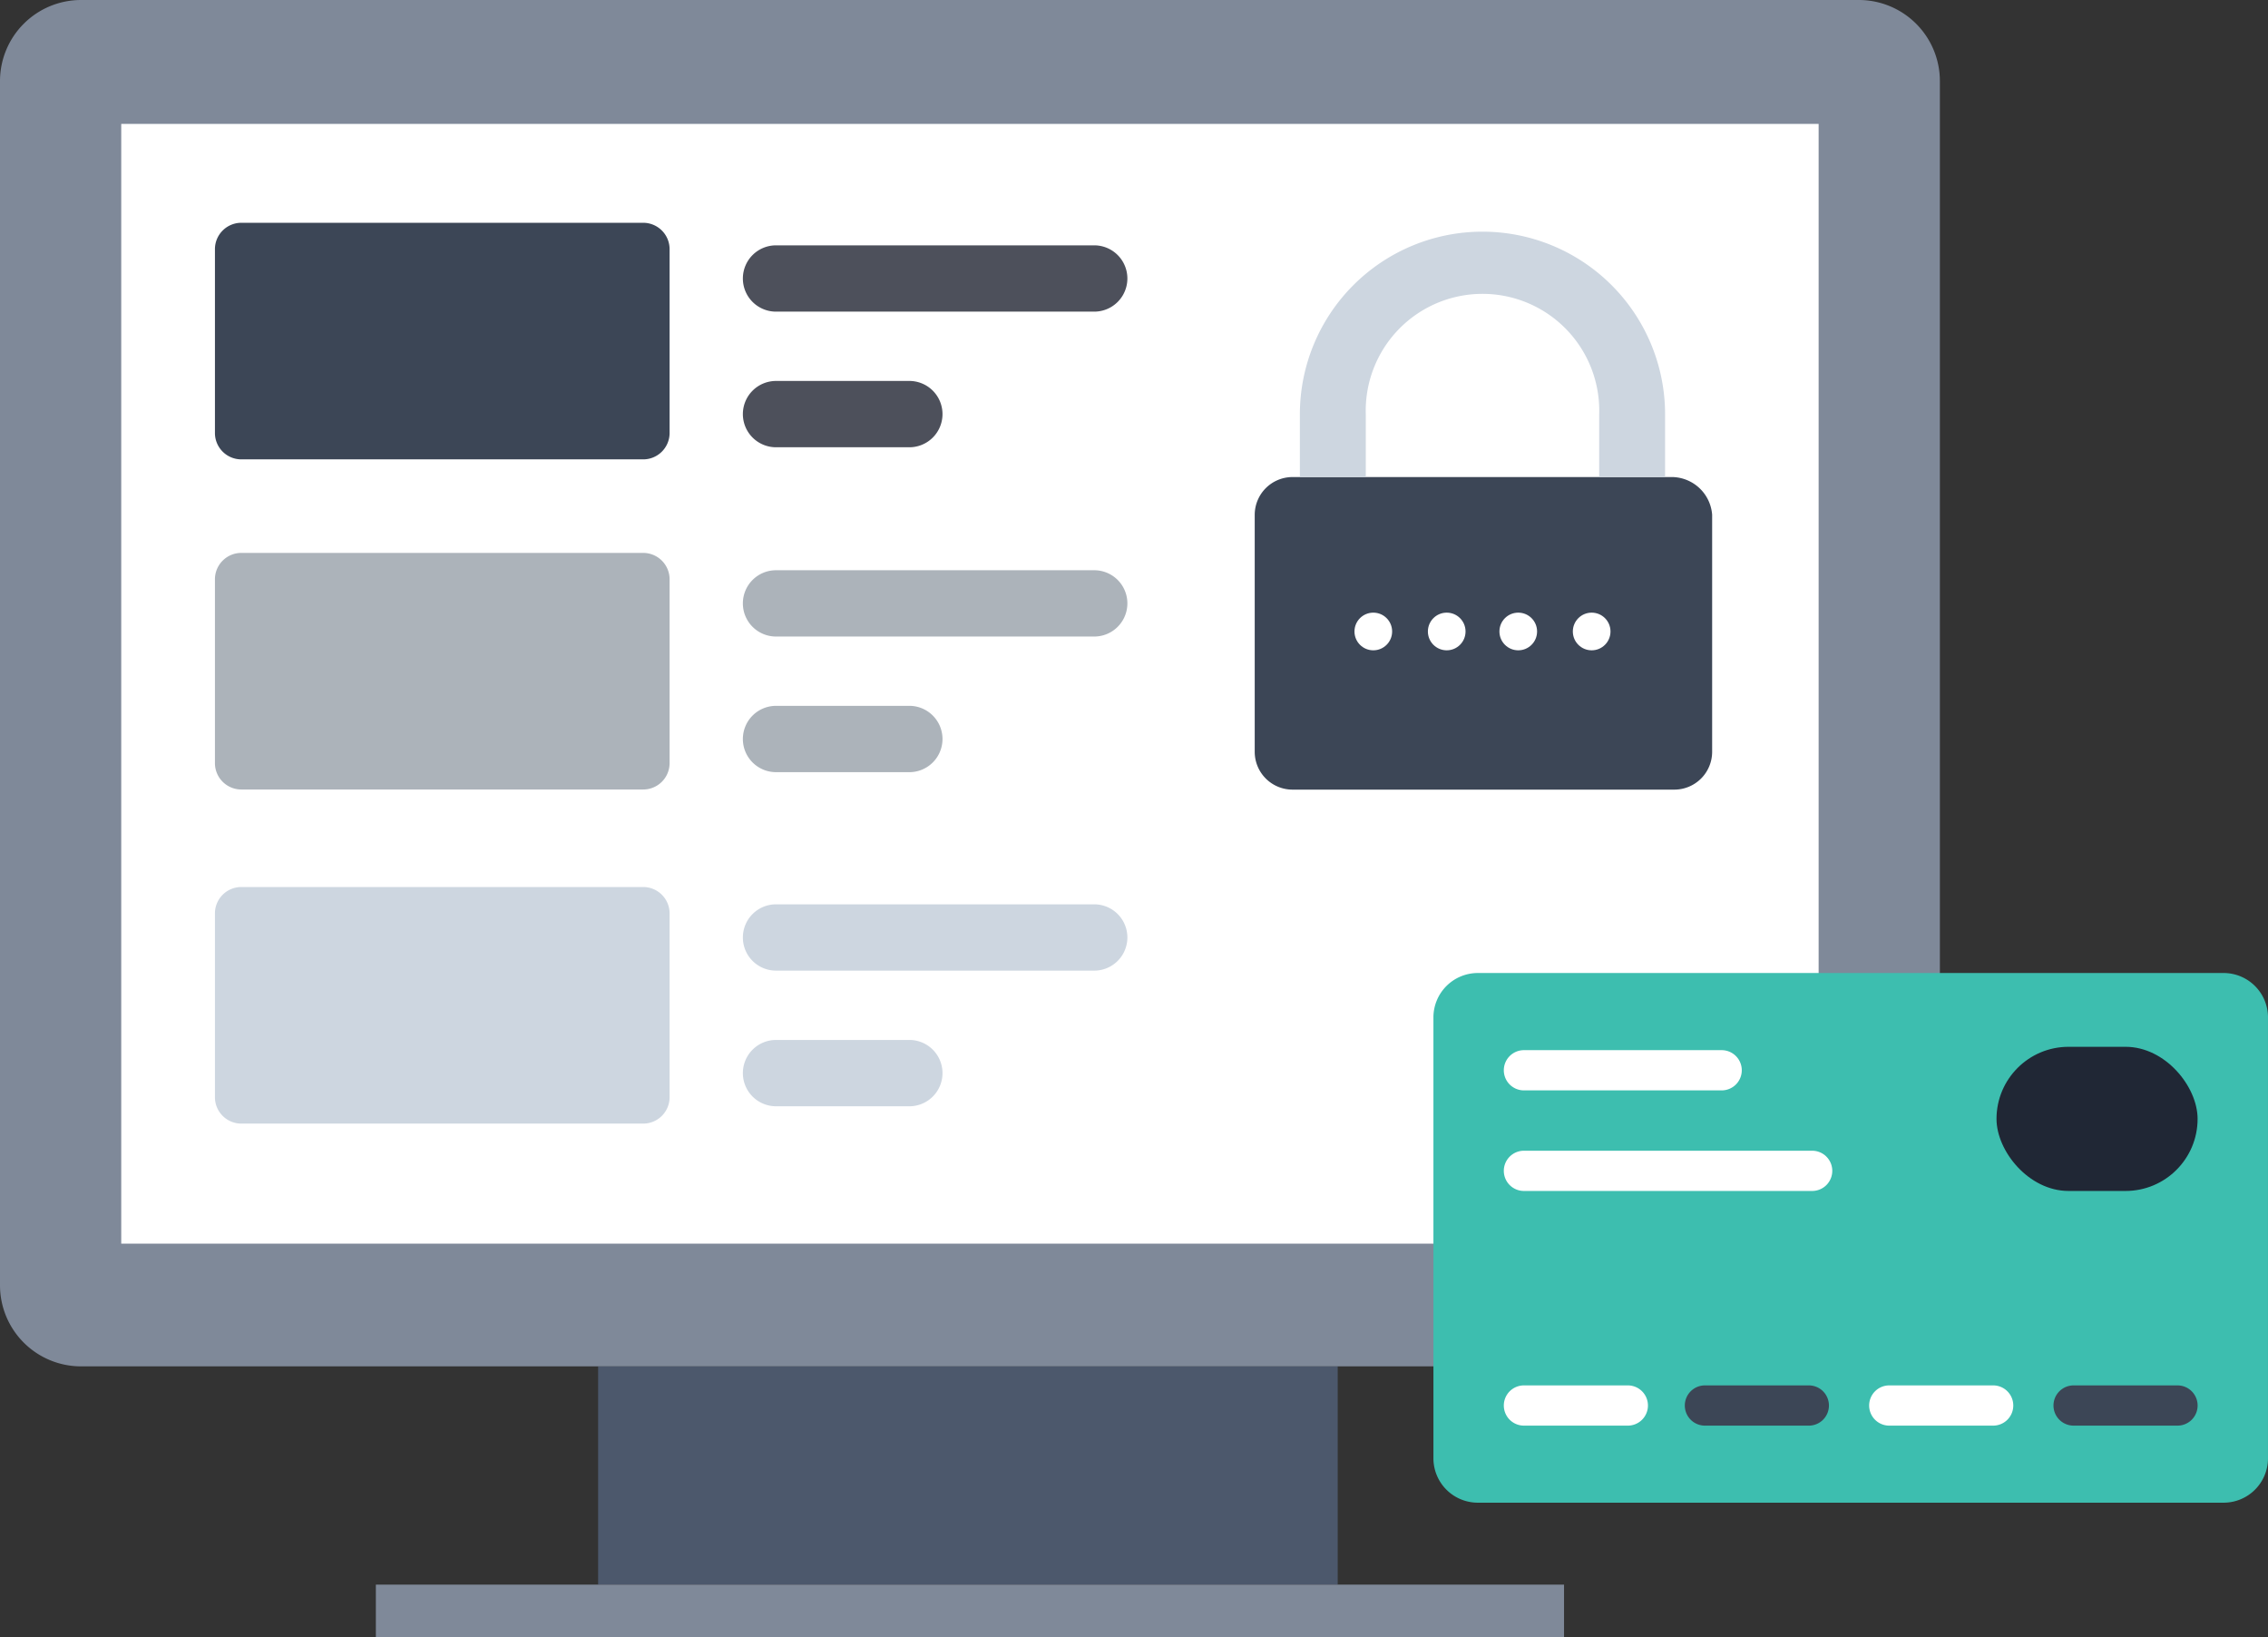
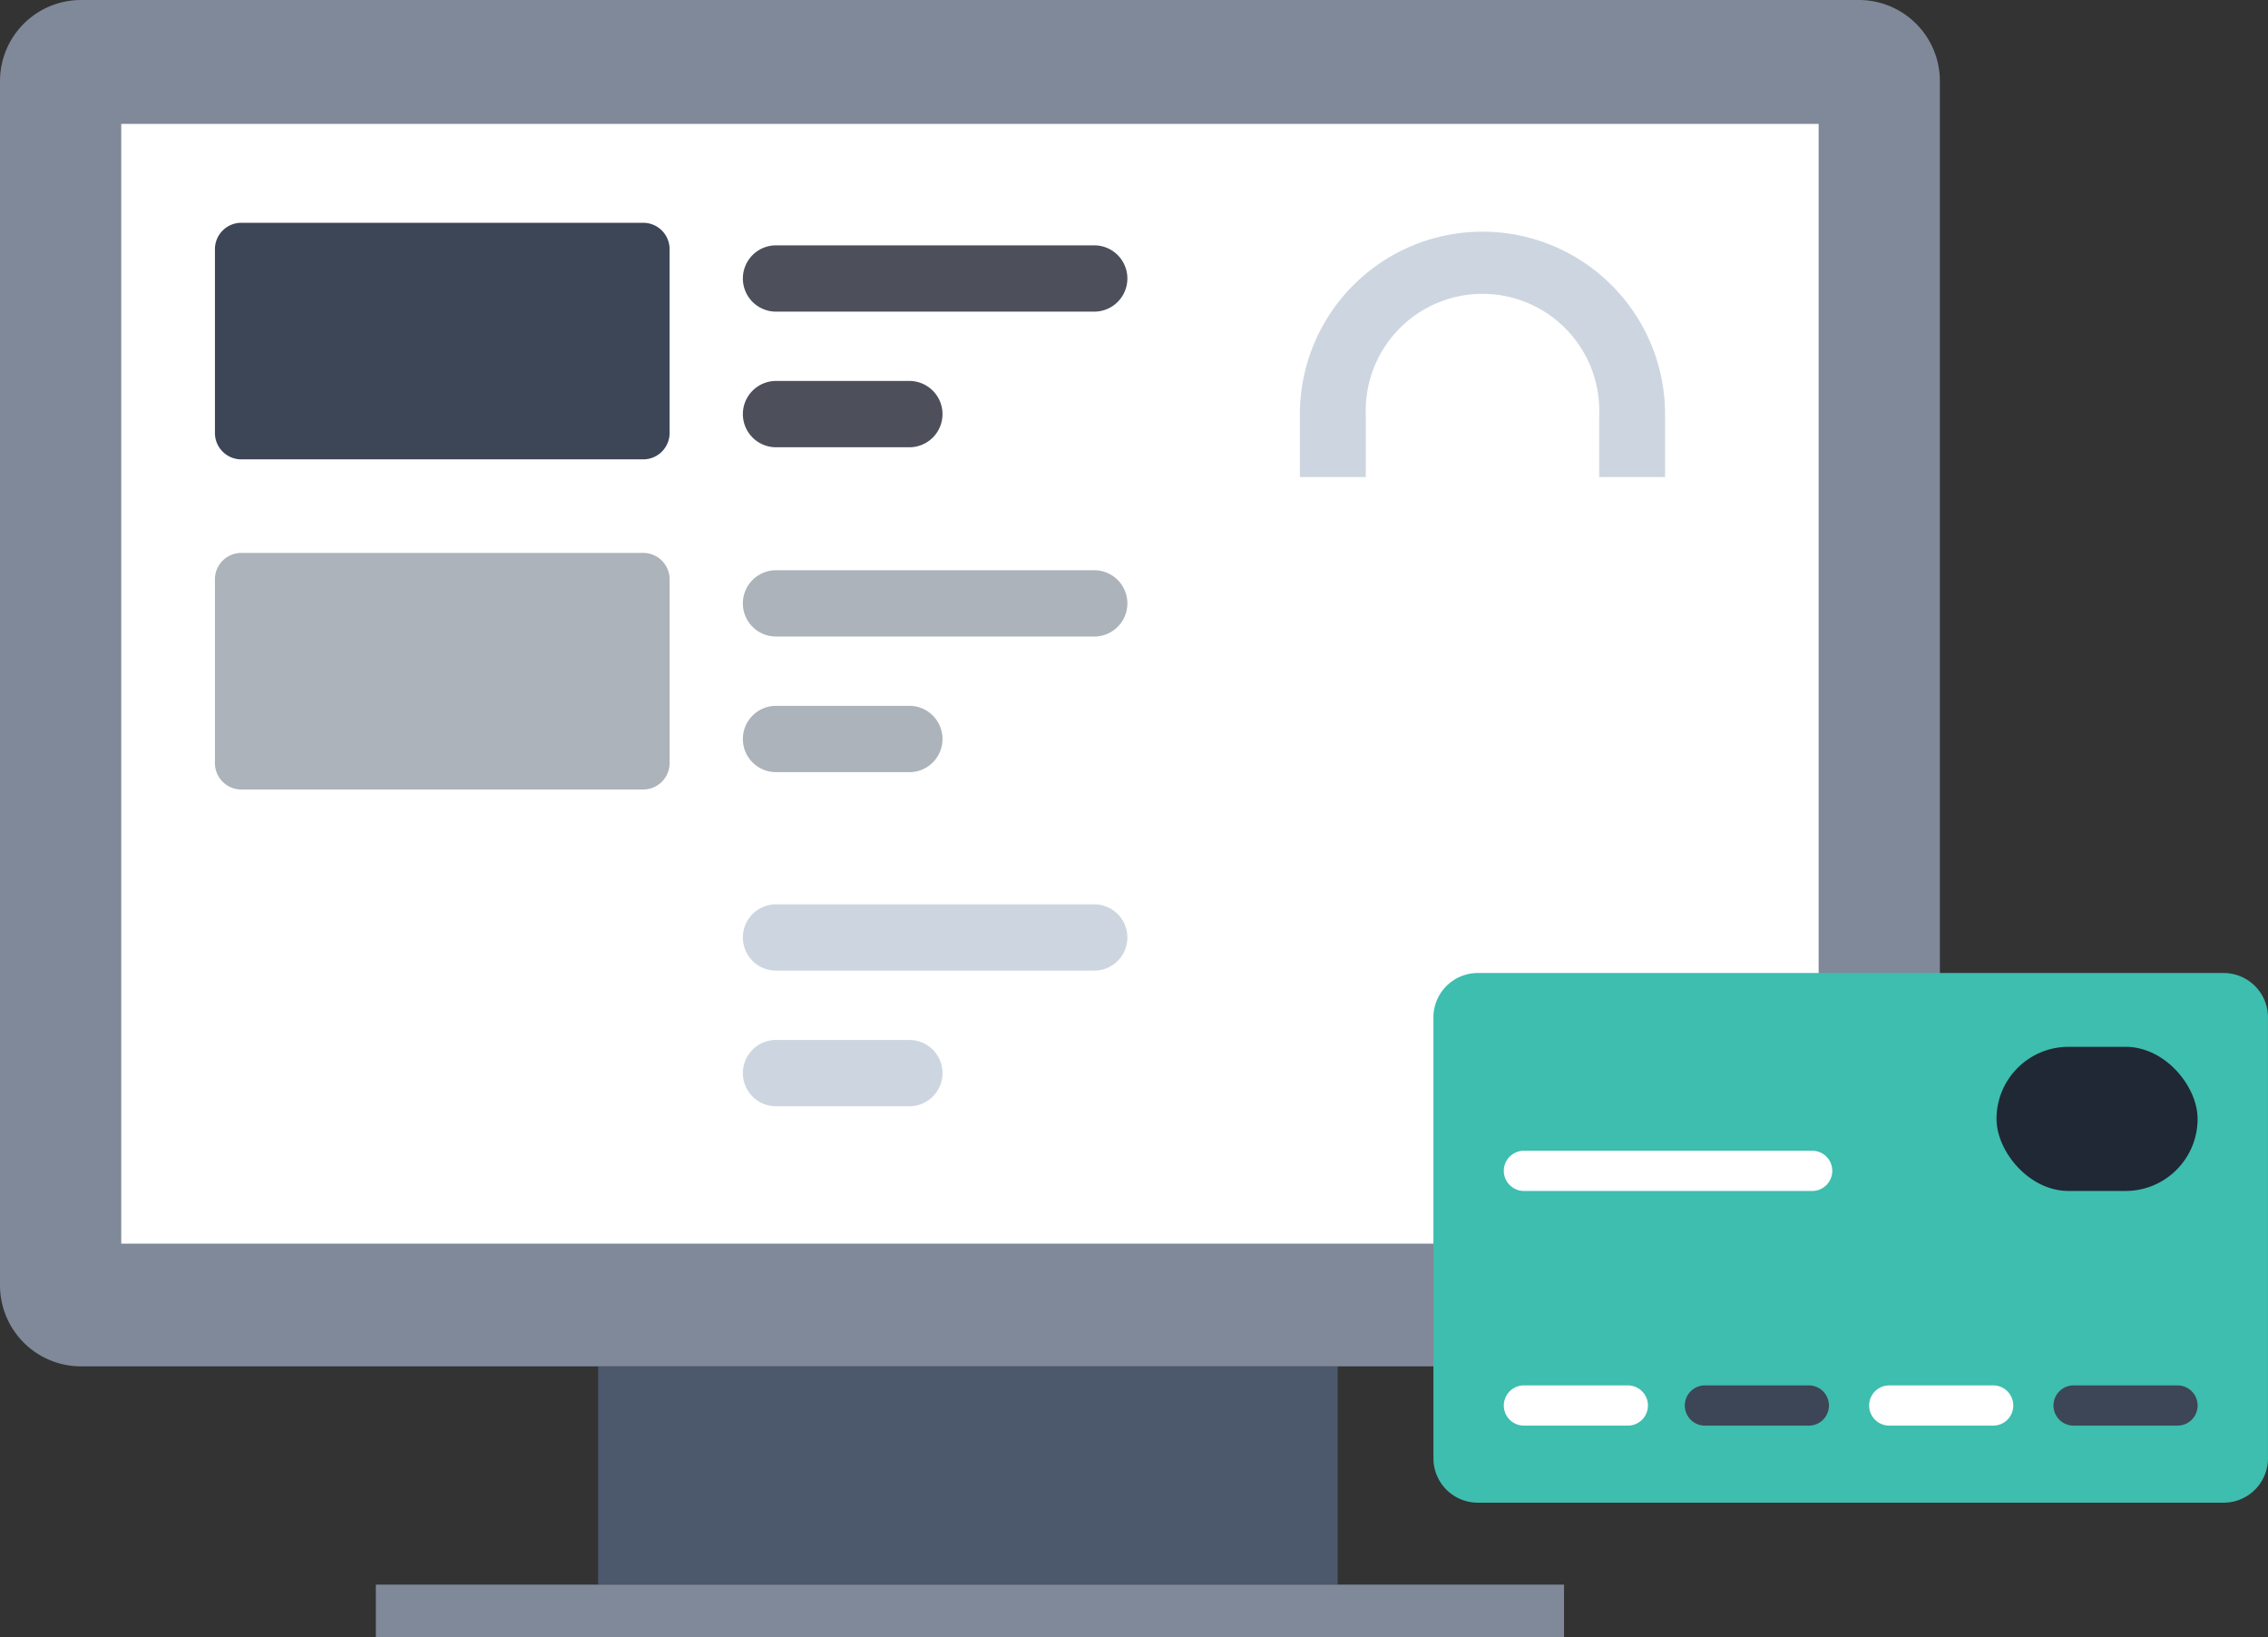
<svg xmlns="http://www.w3.org/2000/svg" width="137.911" height="99.528" viewBox="0 0 137.911 99.528">
  <rect x="0" y="0" width="137.911" height="99.528" fill="#333333" stroke="none" />
  <g id="Group_737" data-name="Group 737" transform="translate(-1066.077 -1217.708)">
    <rect id="Rectangle_539" data-name="Rectangle 539" width="44.972" height="13.27" transform="translate(1102.447 1300.77)" fill="#4c586c" />
    <path id="Path_1744" data-name="Path 1744" d="M2943.328,3046.251H2835.2a4.93,4.93,0,0,0-4.916,4.915V3124.4a4.929,4.929,0,0,0,4.916,4.915h108.128a4.929,4.929,0,0,0,4.915-4.915v-73.232A4.93,4.93,0,0,0,2943.328,3046.251Z" transform="translate(-1764.207 -1828.543)" fill="#7f8999" />
    <rect id="Rectangle_541" data-name="Rectangle 541" width="103.214" height="68.072" transform="translate(1073.449 1225.24)" fill="#fff" />
    <rect id="Rectangle_542" data-name="Rectangle 542" width="72.25" height="3.195" transform="translate(1088.932 1314.041)" fill="#7f8999" />
    <path id="Path_1745" data-name="Path 1745" d="M2913.505,3116.654V3105.4a1.606,1.606,0,0,0-1.636-1.564h-24.374a1.606,1.606,0,0,0-1.636,1.564v11.255a1.605,1.605,0,0,0,1.636,1.563h24.374A1.606,1.606,0,0,0,2913.505,3116.654Z" transform="translate(-1806.712 -1872.584)" fill="#3c4656" />
    <path id="Path_1746" data-name="Path 1746" d="M2913.505,3201.988v-11.255a1.606,1.606,0,0,0-1.636-1.564h-24.374a1.605,1.605,0,0,0-1.636,1.564v11.255a1.606,1.606,0,0,0,1.636,1.563h24.374A1.606,1.606,0,0,0,2913.505,3201.988Z" transform="translate(-1806.712 -1937.848)" fill="#acb3ba" />
    <path id="Path_1747" data-name="Path 1747" d="M3022.353,3111.683a2.015,2.015,0,0,1,2.015-2.015h19.351a2.015,2.015,0,1,1,0,4.03h-19.351A2.015,2.015,0,0,1,3022.353,3111.683Z" transform="translate(-1911.104 -1877.045)" fill="#4d505b" />
    <path id="Path_1748" data-name="Path 1748" d="M3022.353,3146.74a2.016,2.016,0,0,1,2.015-2.016h8.063a2.016,2.016,0,1,1,0,4.031h-8.062A2.016,2.016,0,0,1,3022.353,3146.74Z" transform="translate(-1911.104 -1903.857)" fill="#4d505b" />
    <path id="Path_1749" data-name="Path 1749" d="M3022.353,3195.662a2.015,2.015,0,0,1,2.015-2.015h19.351a2.015,2.015,0,1,1,0,4.03h-19.351A2.014,2.014,0,0,1,3022.353,3195.662Z" transform="translate(-1911.104 -1941.273)" fill="#acb3ba" />
    <path id="Path_1750" data-name="Path 1750" d="M3022.353,3230.719a2.016,2.016,0,0,1,2.015-2.016h8.063a2.016,2.016,0,1,1,0,4.031h-8.062A2.015,2.015,0,0,1,3022.353,3230.719Z" transform="translate(-1911.104 -1968.085)" fill="#acb3ba" />
-     <path id="Path_1751" data-name="Path 1751" d="M2913.505,3288.348v-11.255a1.606,1.606,0,0,0-1.636-1.564h-24.374a1.606,1.606,0,0,0-1.636,1.564v11.255a1.606,1.606,0,0,0,1.636,1.563h24.374A1.606,1.606,0,0,0,2913.505,3288.348Z" transform="translate(-1806.712 -2003.897)" fill="#cdd6e0" />
    <path id="Path_1752" data-name="Path 1752" d="M3022.353,3282.021a2.015,2.015,0,0,1,2.015-2.015h19.351a2.015,2.015,0,1,1,0,4.03h-19.351A2.015,2.015,0,0,1,3022.353,3282.021Z" transform="translate(-1911.104 -2007.322)" fill="#cdd6e0" />
    <path id="Path_1753" data-name="Path 1753" d="M3022.353,3317.079a2.016,2.016,0,0,1,2.015-2.016h8.063a2.016,2.016,0,1,1,0,4.031h-8.062A2.016,2.016,0,0,1,3022.353,3317.079Z" transform="translate(-1911.104 -2034.134)" fill="#cdd6e0" />
    <g id="Group_519" data-name="Group 519" transform="translate(1153.24 1276.861)">
      <path id="Path_1754" data-name="Path 1754" d="M3251.645,3300.413v26.9a2.7,2.7,0,0,1-2.649,2.649h-45.448a2.7,2.7,0,0,1-2.65-2.649v-26.9a2.7,2.7,0,0,1,2.65-2.65H3249A2.7,2.7,0,0,1,3251.645,3300.413Z" transform="translate(-3200.898 -3297.764)" fill="#3dbeaf" />
      <rect id="Rectangle_543" data-name="Rectangle 543" width="12.228" height="8.764" rx="4.382" transform="translate(34.239 4.484)" fill="#202735" />
-       <path id="Path_1755" data-name="Path 1755" d="M3220.32,3317.695h12.024a1.223,1.223,0,0,1,1.223,1.223h0a1.223,1.223,0,0,1-1.223,1.223H3220.32a1.223,1.223,0,0,1-1.223-1.223h0A1.223,1.223,0,0,1,3220.32,3317.695Z" transform="translate(-3214.817 -3313.007)" fill="#fff" />
      <path id="Path_1756" data-name="Path 1756" d="M3220.32,3343.692h17.527a1.223,1.223,0,0,1,1.223,1.223h0a1.223,1.223,0,0,1-1.223,1.223H3220.32a1.223,1.223,0,0,1-1.223-1.223h0A1.223,1.223,0,0,1,3220.32,3343.692Z" transform="translate(-3214.817 -3332.89)" fill="#fff" />
      <path id="Path_1757" data-name="Path 1757" d="M3220.32,3404.35h6.318a1.223,1.223,0,0,1,1.223,1.223h0a1.223,1.223,0,0,1-1.223,1.223h-6.318a1.223,1.223,0,0,1-1.223-1.223h0A1.223,1.223,0,0,1,3220.32,3404.35Z" transform="translate(-3214.817 -3379.282)" fill="#fff" />
-       <path id="Path_1758" data-name="Path 1758" d="M3267.113,3404.35h6.318a1.223,1.223,0,0,1,1.223,1.223h0a1.223,1.223,0,0,1-1.223,1.223h-6.318a1.223,1.223,0,0,1-1.223-1.223h0A1.223,1.223,0,0,1,3267.113,3404.35Z" transform="translate(-3250.604 -3379.282)" fill="#3c4656" />
+       <path id="Path_1758" data-name="Path 1758" d="M3267.113,3404.35h6.318a1.223,1.223,0,0,1,1.223,1.223h0a1.223,1.223,0,0,1-1.223,1.223h-6.318a1.223,1.223,0,0,1-1.223-1.223A1.223,1.223,0,0,1,3267.113,3404.35Z" transform="translate(-3250.604 -3379.282)" fill="#3c4656" />
      <path id="Path_1759" data-name="Path 1759" d="M3314.774,3404.35h6.318a1.223,1.223,0,0,1,1.223,1.223h0a1.223,1.223,0,0,1-1.223,1.223h-6.318a1.223,1.223,0,0,1-1.223-1.223h0A1.223,1.223,0,0,1,3314.774,3404.35Z" transform="translate(-3287.056 -3379.282)" fill="#fff" />
      <path id="Path_1760" data-name="Path 1760" d="M3362.435,3404.35h6.318a1.223,1.223,0,0,1,1.223,1.223h0a1.223,1.223,0,0,1-1.223,1.223h-6.318a1.223,1.223,0,0,1-1.223-1.223h0A1.223,1.223,0,0,1,3362.435,3404.35Z" transform="translate(-3323.508 -3379.282)" fill="#3c4656" />
    </g>
-     <path id="Path_1761" data-name="Path 1761" d="M3180.1,3169.564h-23.122a2.3,2.3,0,0,0-2.289,2.29v14.423a2.3,2.3,0,0,0,2.289,2.289h23.237a2.3,2.3,0,0,0,2.289-2.289v-14.423A2.478,2.478,0,0,0,3180.1,3169.564Z" transform="translate(-2012.316 -1922.855)" fill="#3c4656" />
    <path id="Path_1762" data-name="Path 1762" d="M3170.376,3121.053v-3.815a7.1,7.1,0,1,1,14.193,0v3.815h4.006v-3.815a11.1,11.1,0,1,0-22.207,0v3.815Z" transform="translate(-2021.249 -1874.343)" fill="#cdd6e0" />
    <g id="Group_520" data-name="Group 520" transform="translate(1148.439 1254.952)">
      <ellipse id="Ellipse_320" data-name="Ellipse 320" cx="1.145" cy="1.145" rx="1.145" ry="1.145" transform="translate(13.278)" fill="#fff" />
-       <ellipse id="Ellipse_321" data-name="Ellipse 321" cx="1.145" cy="1.145" rx="1.145" ry="1.145" transform="translate(8.814)" fill="#fff" />
-       <ellipse id="Ellipse_322" data-name="Ellipse 322" cx="1.145" cy="1.145" rx="1.145" ry="1.145" transform="translate(4.464)" fill="#fff" />
      <ellipse id="Ellipse_323" data-name="Ellipse 323" cx="1.145" cy="1.145" rx="1.145" ry="1.145" transform="translate(0)" fill="#fff" />
    </g>
  </g>
</svg>